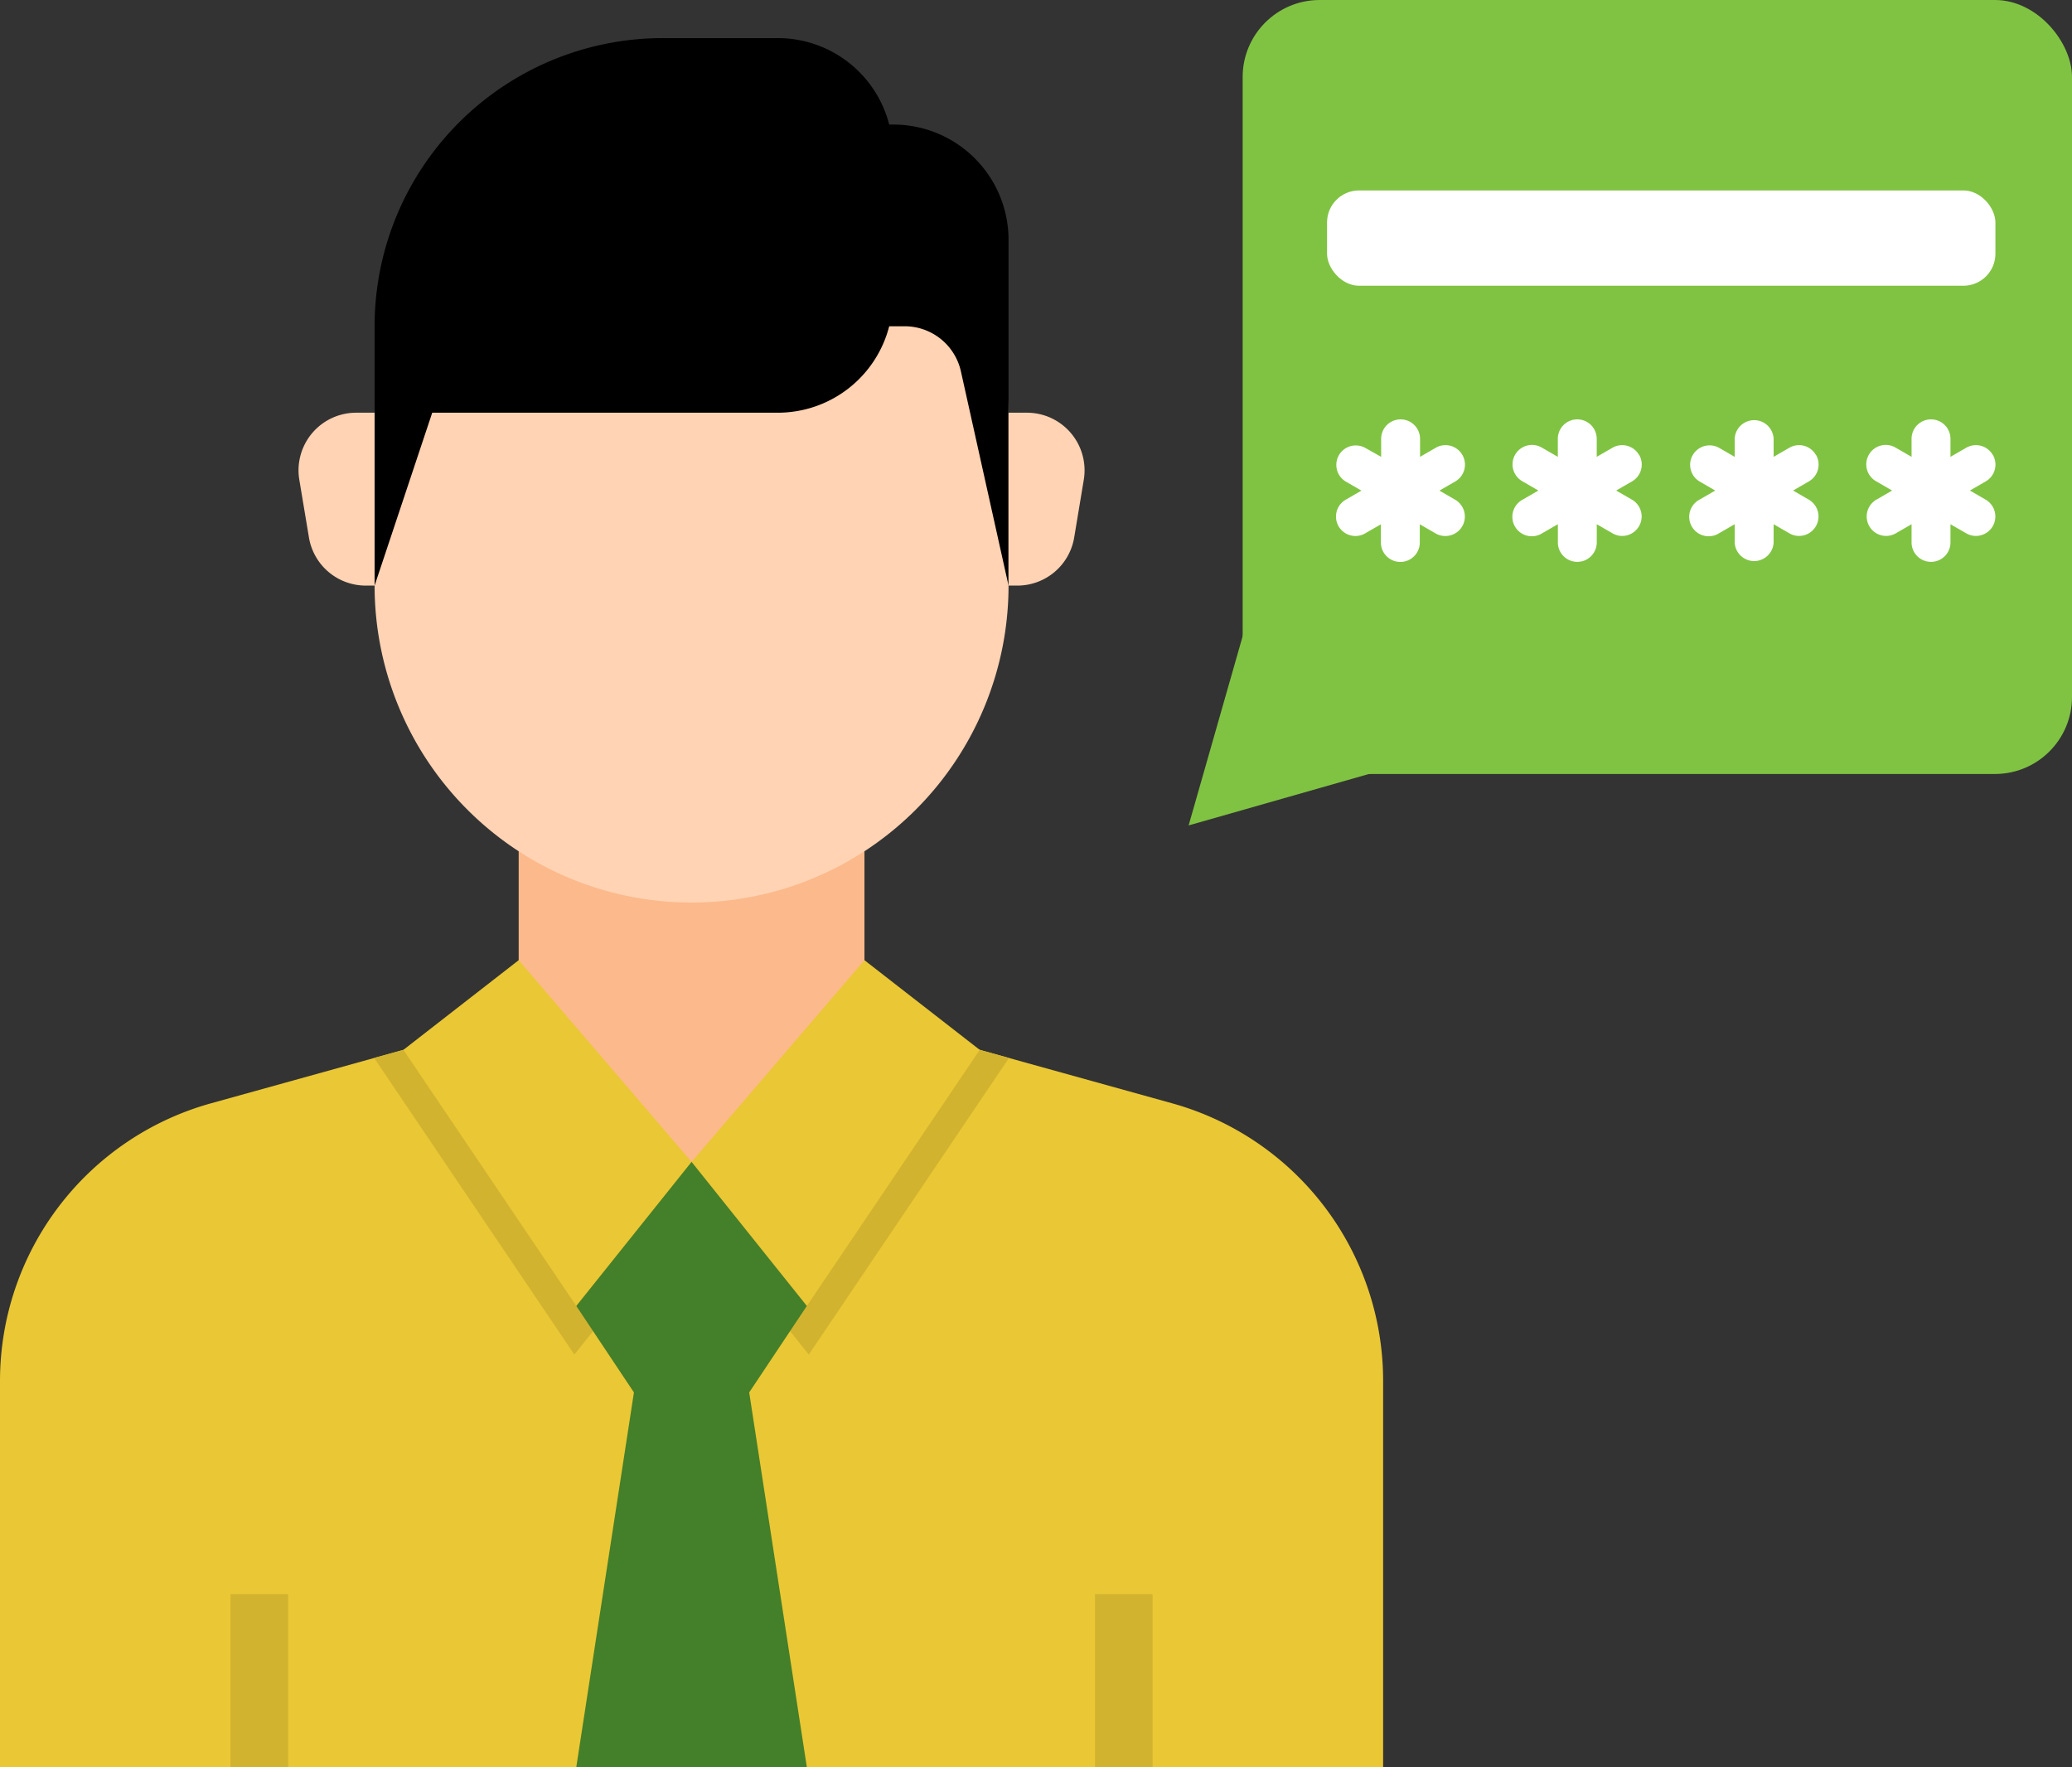
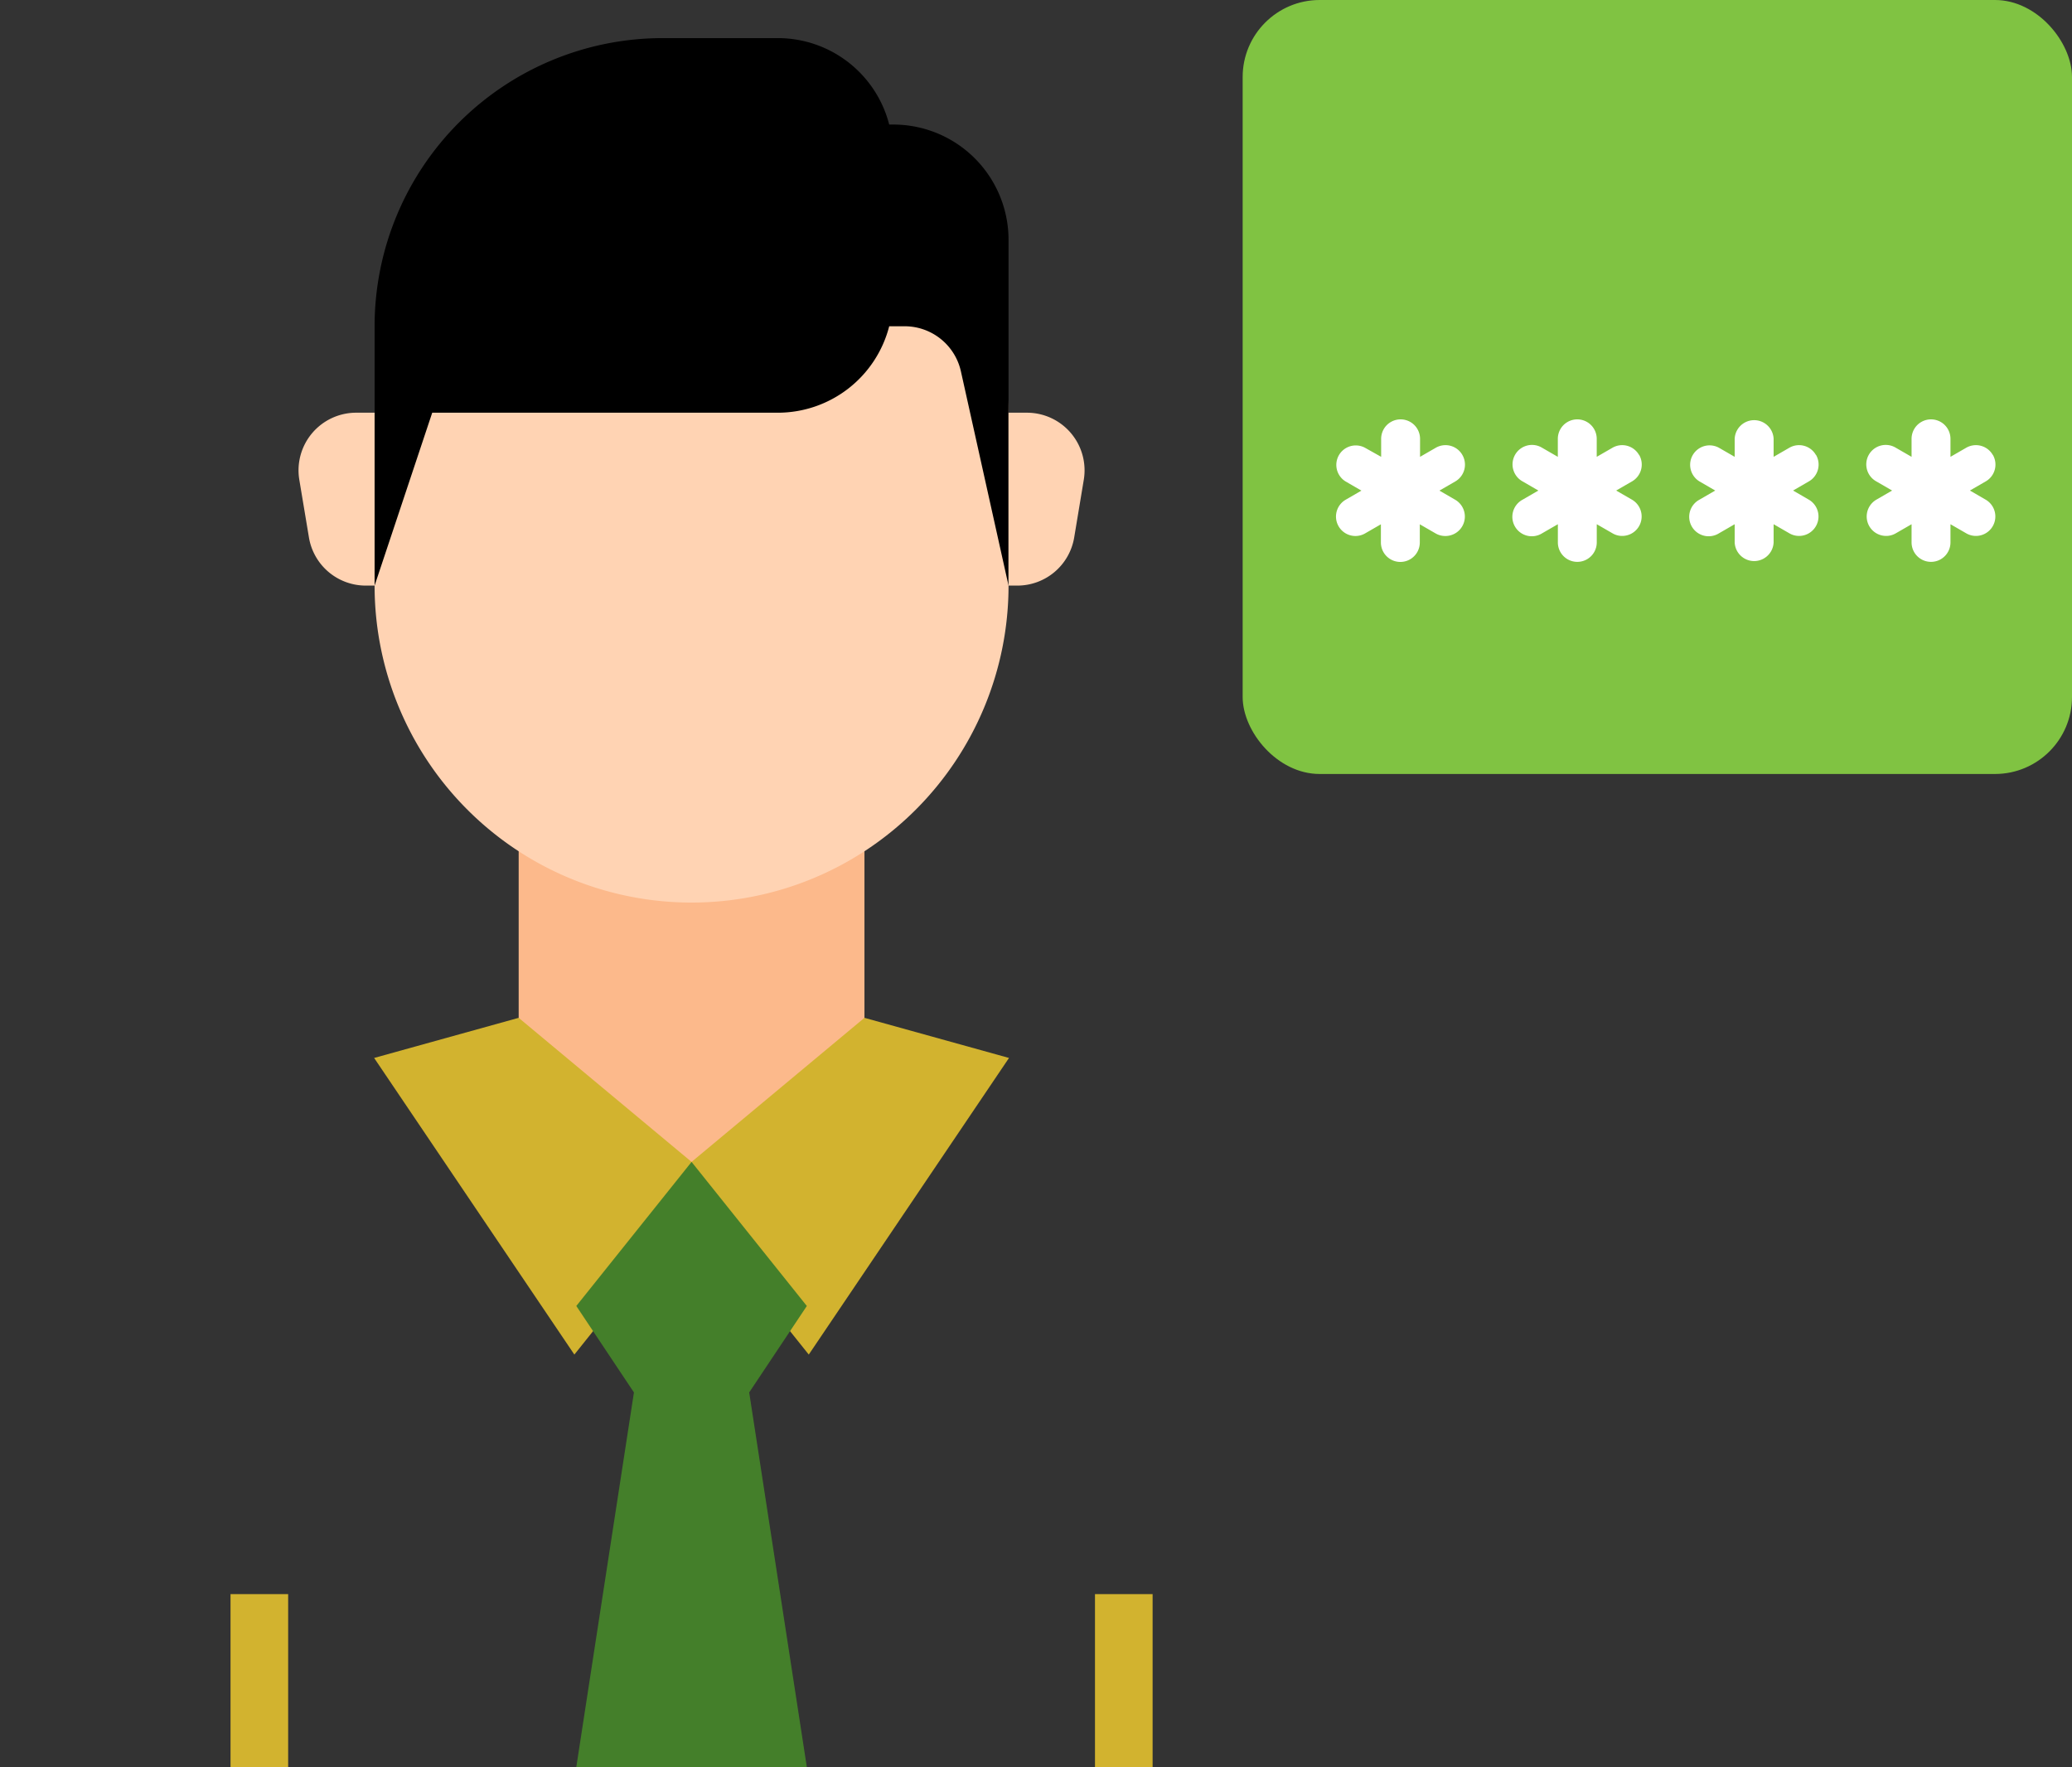
<svg xmlns="http://www.w3.org/2000/svg" viewBox="0 0 575.25 490.58">
  <rect x="0" y="0" width="575.25" height="490.58" fill="#333333" stroke="none" />
  <defs>
    <style>.cls-1{fill:#eac734}.cls-4{fill:#ffd3b3}.cls-6{fill:#80c342}.cls-7{fill:#fff}</style>
  </defs>
  <g id="Layer_2" data-name="Layer 2">
    <g id="Layer_1-2" data-name="Layer 1">
-       <path class="cls-1" d="M325.41 306.31L240 282.58h-96l-85.41 23.73A80 80 0 000 383.39v107.19h384V383.39a80 80 0 00-58.59-77.08z" />
      <path d="M280.13 293.72L240 282.58h-96l-40.13 11.14 55.59 82.35L192 335.38l32.54 40.69zM64 442.58h16v48H64zm240 0h16v48h-16z" fill="#d2b32f" />
      <path d="M240 226.58v56l-48 40-48-40v-56z" fill="#fcb98b" />
      <path class="cls-4" d="M280 114.58v48a88 88 0 01-176 0v-48a32 32 0 0132-32h112a32 32 0 0132 32z" />
      <path d="M248 34.58h-1.13a31.93 31.93 0 00-30.87-24h-32a80 80 0 00-80 80v72l16-48h96a31.93 31.93 0 0030.87-24h4.3a16 16 0 0115.61 12.53L280 162.58v-96a32 32 0 00-32-32z" />
      <path class="cls-4" d="M280 114.58h5.11a16 16 0 0115.78 18.63l-2.66 16a16 16 0 01-15.78 13.37H280zm-176 0h-5.11a16 16 0 00-15.79 18.63l2.67 16a16 16 0 0015.78 13.37H104z" />
-       <path class="cls-1" d="M144 266.58l-32 24.89 48 71.11 32-40zm96 0l32 24.89-48 71.11-32-40z" />
      <path d="M224 362.58l-32-40-32 40 16 24-16 104h64l-16-104z" fill="#447f2a" />
      <rect class="cls-6" x="345" width="230.25" height="214.88" rx="21.38" />
-       <path class="cls-6" d="M345.18 176L330 229.16 383.15 214" />
      <path class="cls-7" d="M406 126.31a5.39 5.39 0 00-7.38-2l-4.37 2.52v-5a5.4 5.4 0 10-10.8 0v5l-4.45-2.5a5.4 5.4 0 00-5.4 9.35l4.37 2.53-4.37 2.53a5.4 5.4 0 002.71 10.07 5.32 5.32 0 002.7-.73l4.37-2.52v5.05a5.4 5.4 0 1010.8 0v-5.05l4.37 2.52a5.29 5.29 0 002.69.73 5.4 5.4 0 002.76-10.07l-4.37-2.53 4.37-2.53a5.39 5.39 0 002-7.37zm49.05 0a5.39 5.39 0 00-7.38-2l-4.37 2.52v-5a5.4 5.4 0 00-10.8 0v5l-4.37-2.52a5.4 5.4 0 10-5.4 9.35l4.37 2.53-4.37 2.53a5.4 5.4 0 105.41 9.34l4.37-2.52v5.05a5.4 5.4 0 1010.8 0v-5.05l4.37 2.52a5.24 5.24 0 002.69.73 5.4 5.4 0 002.71-10.07l-4.38-2.53 4.38-2.53a5.39 5.39 0 002-7.37zm49.1 0a5.38 5.38 0 00-7.37-2l-4.37 2.52v-5a5.41 5.41 0 00-10.81 0v5l-4.37-2.52a5.4 5.4 0 00-5.4 9.35l4.37 2.53-4.37 2.53a5.4 5.4 0 105.41 9.34l4.36-2.52v5.05a5.41 5.41 0 0010.81 0v-5.05l4.37 2.52a5.29 5.29 0 002.69.73 5.4 5.4 0 002.71-10.07l-4.37-2.53 4.37-2.53a5.39 5.39 0 002-7.37zm49.11 0a5.39 5.39 0 00-7.38-2l-4.37 2.52v-5a5.4 5.4 0 10-10.8 0v5l-4.37-2.52a5.4 5.4 0 10-5.4 9.35l4.37 2.53-4.37 2.53a5.4 5.4 0 002.7 10.07 5.3 5.3 0 002.7-.73l4.37-2.52v5.05a5.4 5.4 0 1010.8 0v-5.05l4.37 2.52a5.3 5.3 0 002.7.73 5.4 5.4 0 002.7-10.07l-4.37-2.53 4.37-2.53a5.39 5.39 0 002-7.37z" />
-       <rect class="cls-7" x="368.43" y="52.87" width="185.56" height="26.46" rx="8.89" />
    </g>
  </g>
</svg>